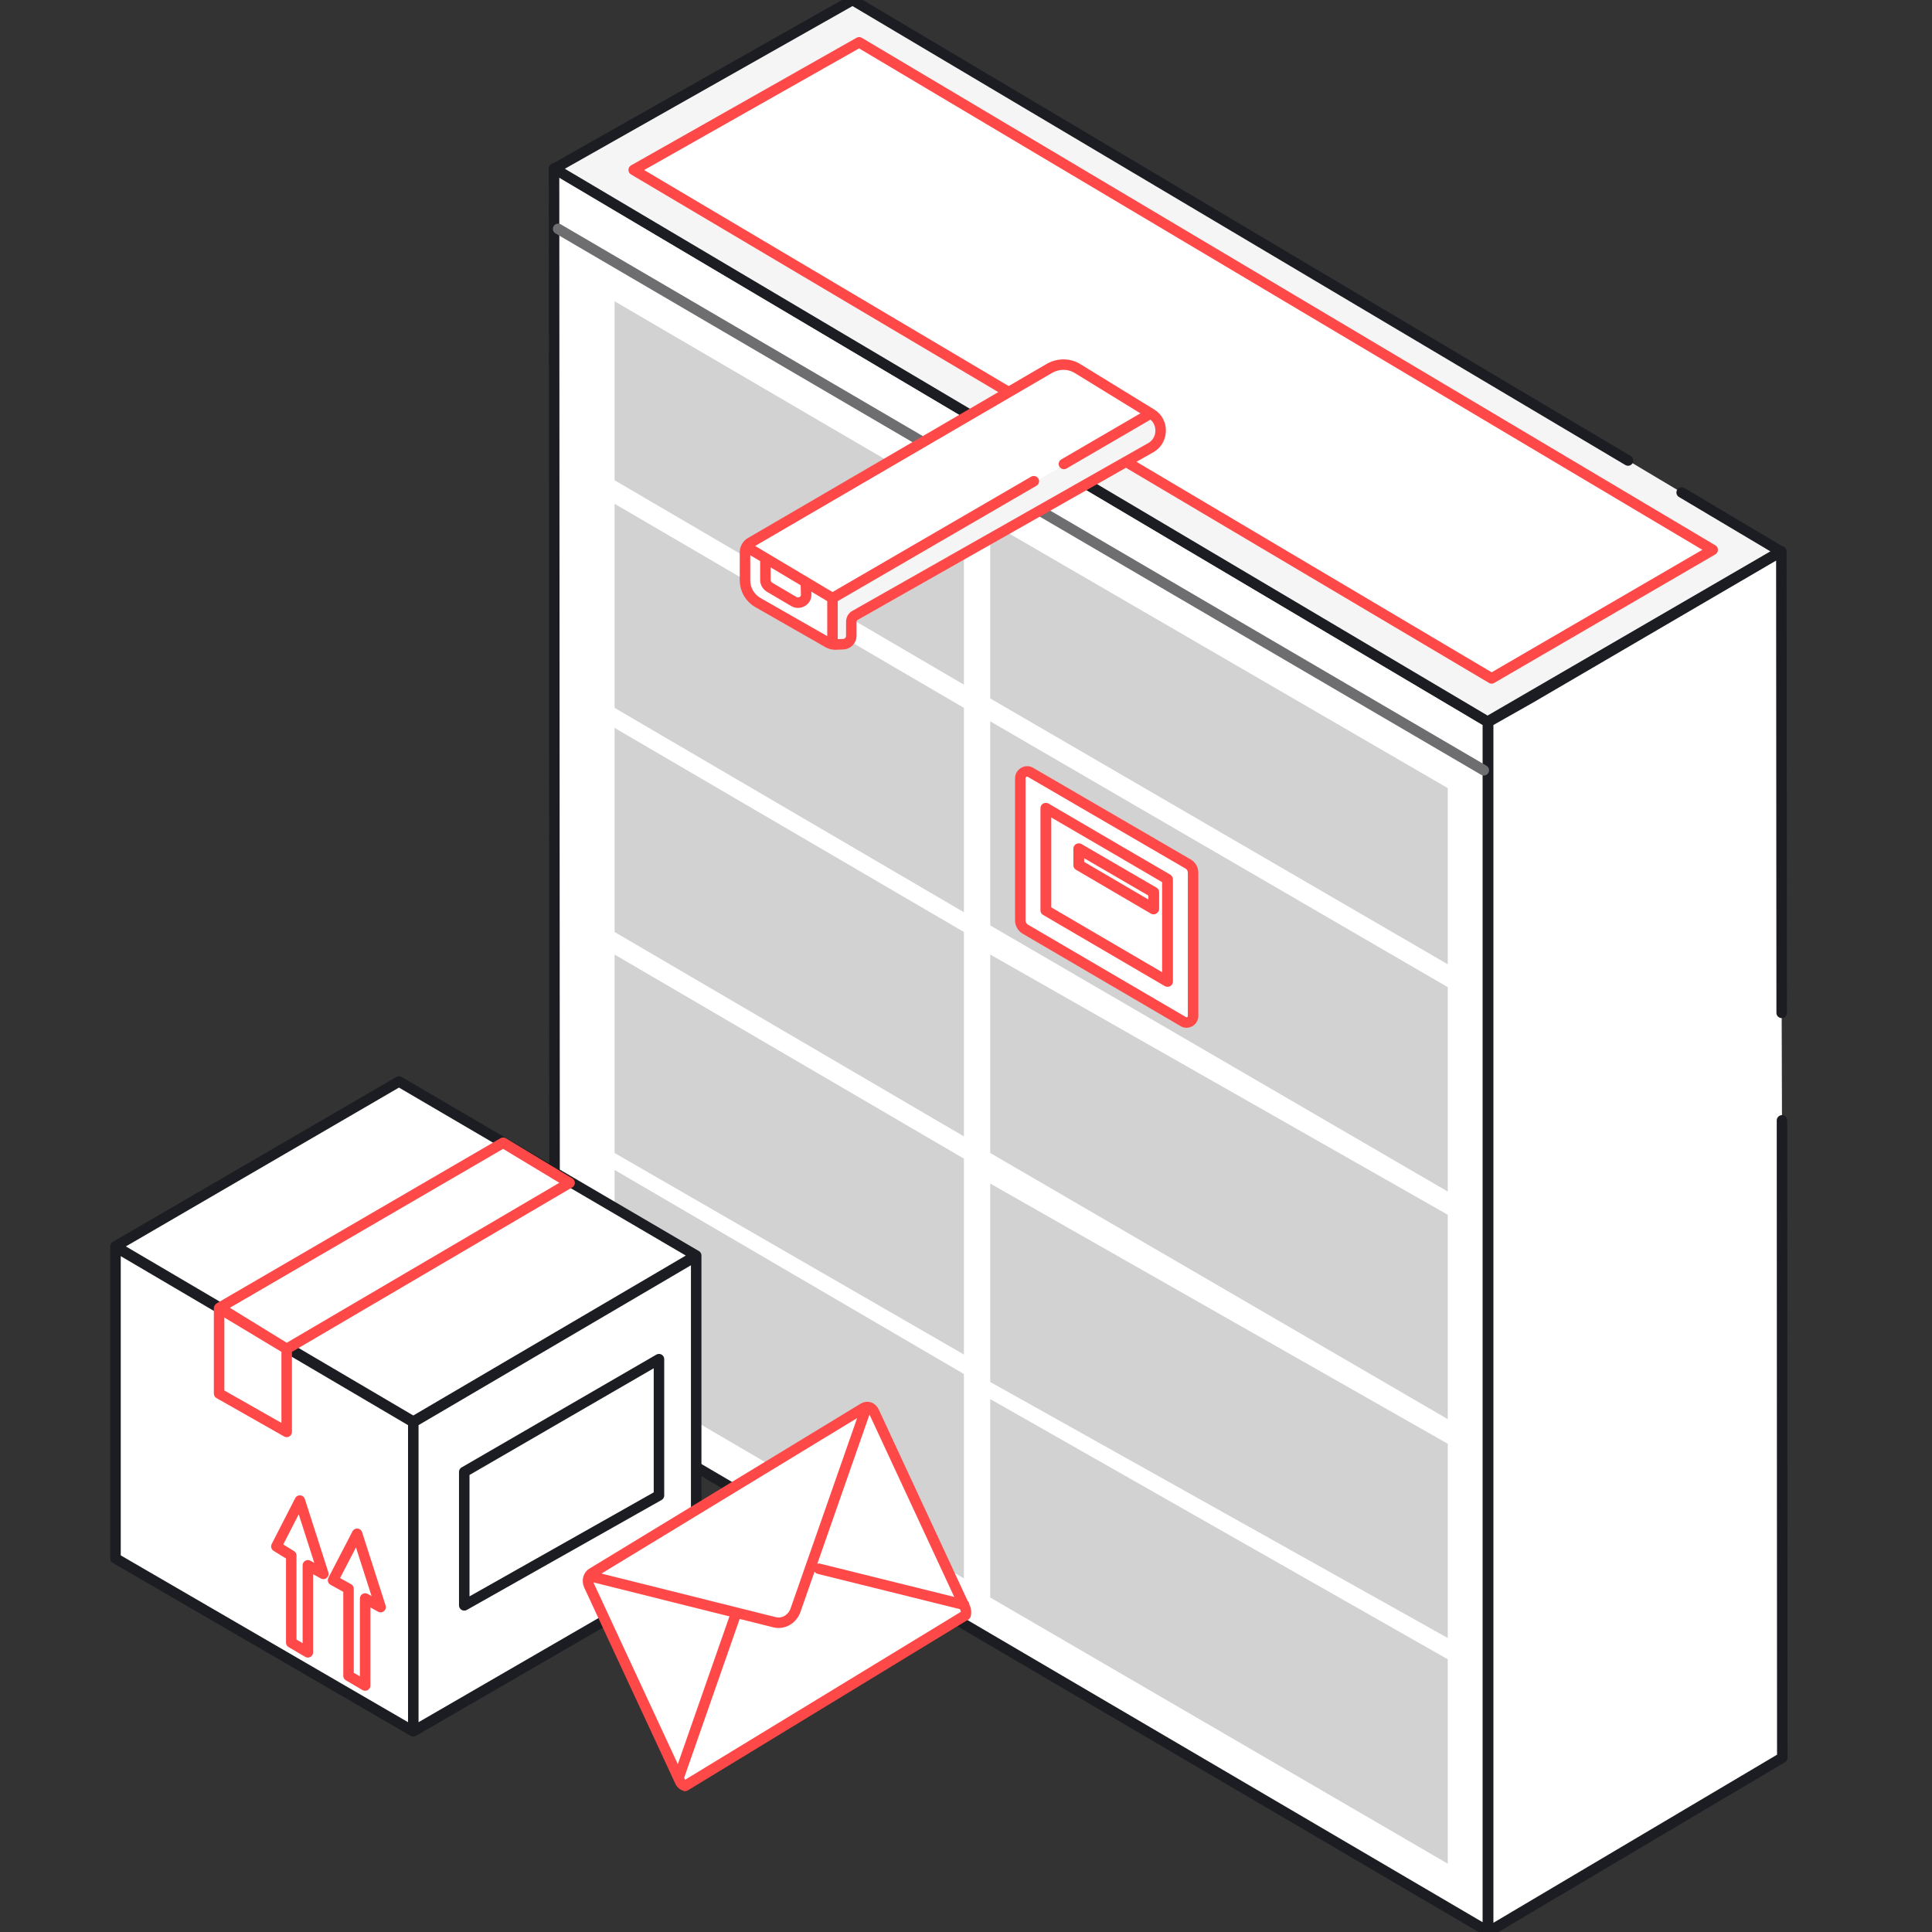
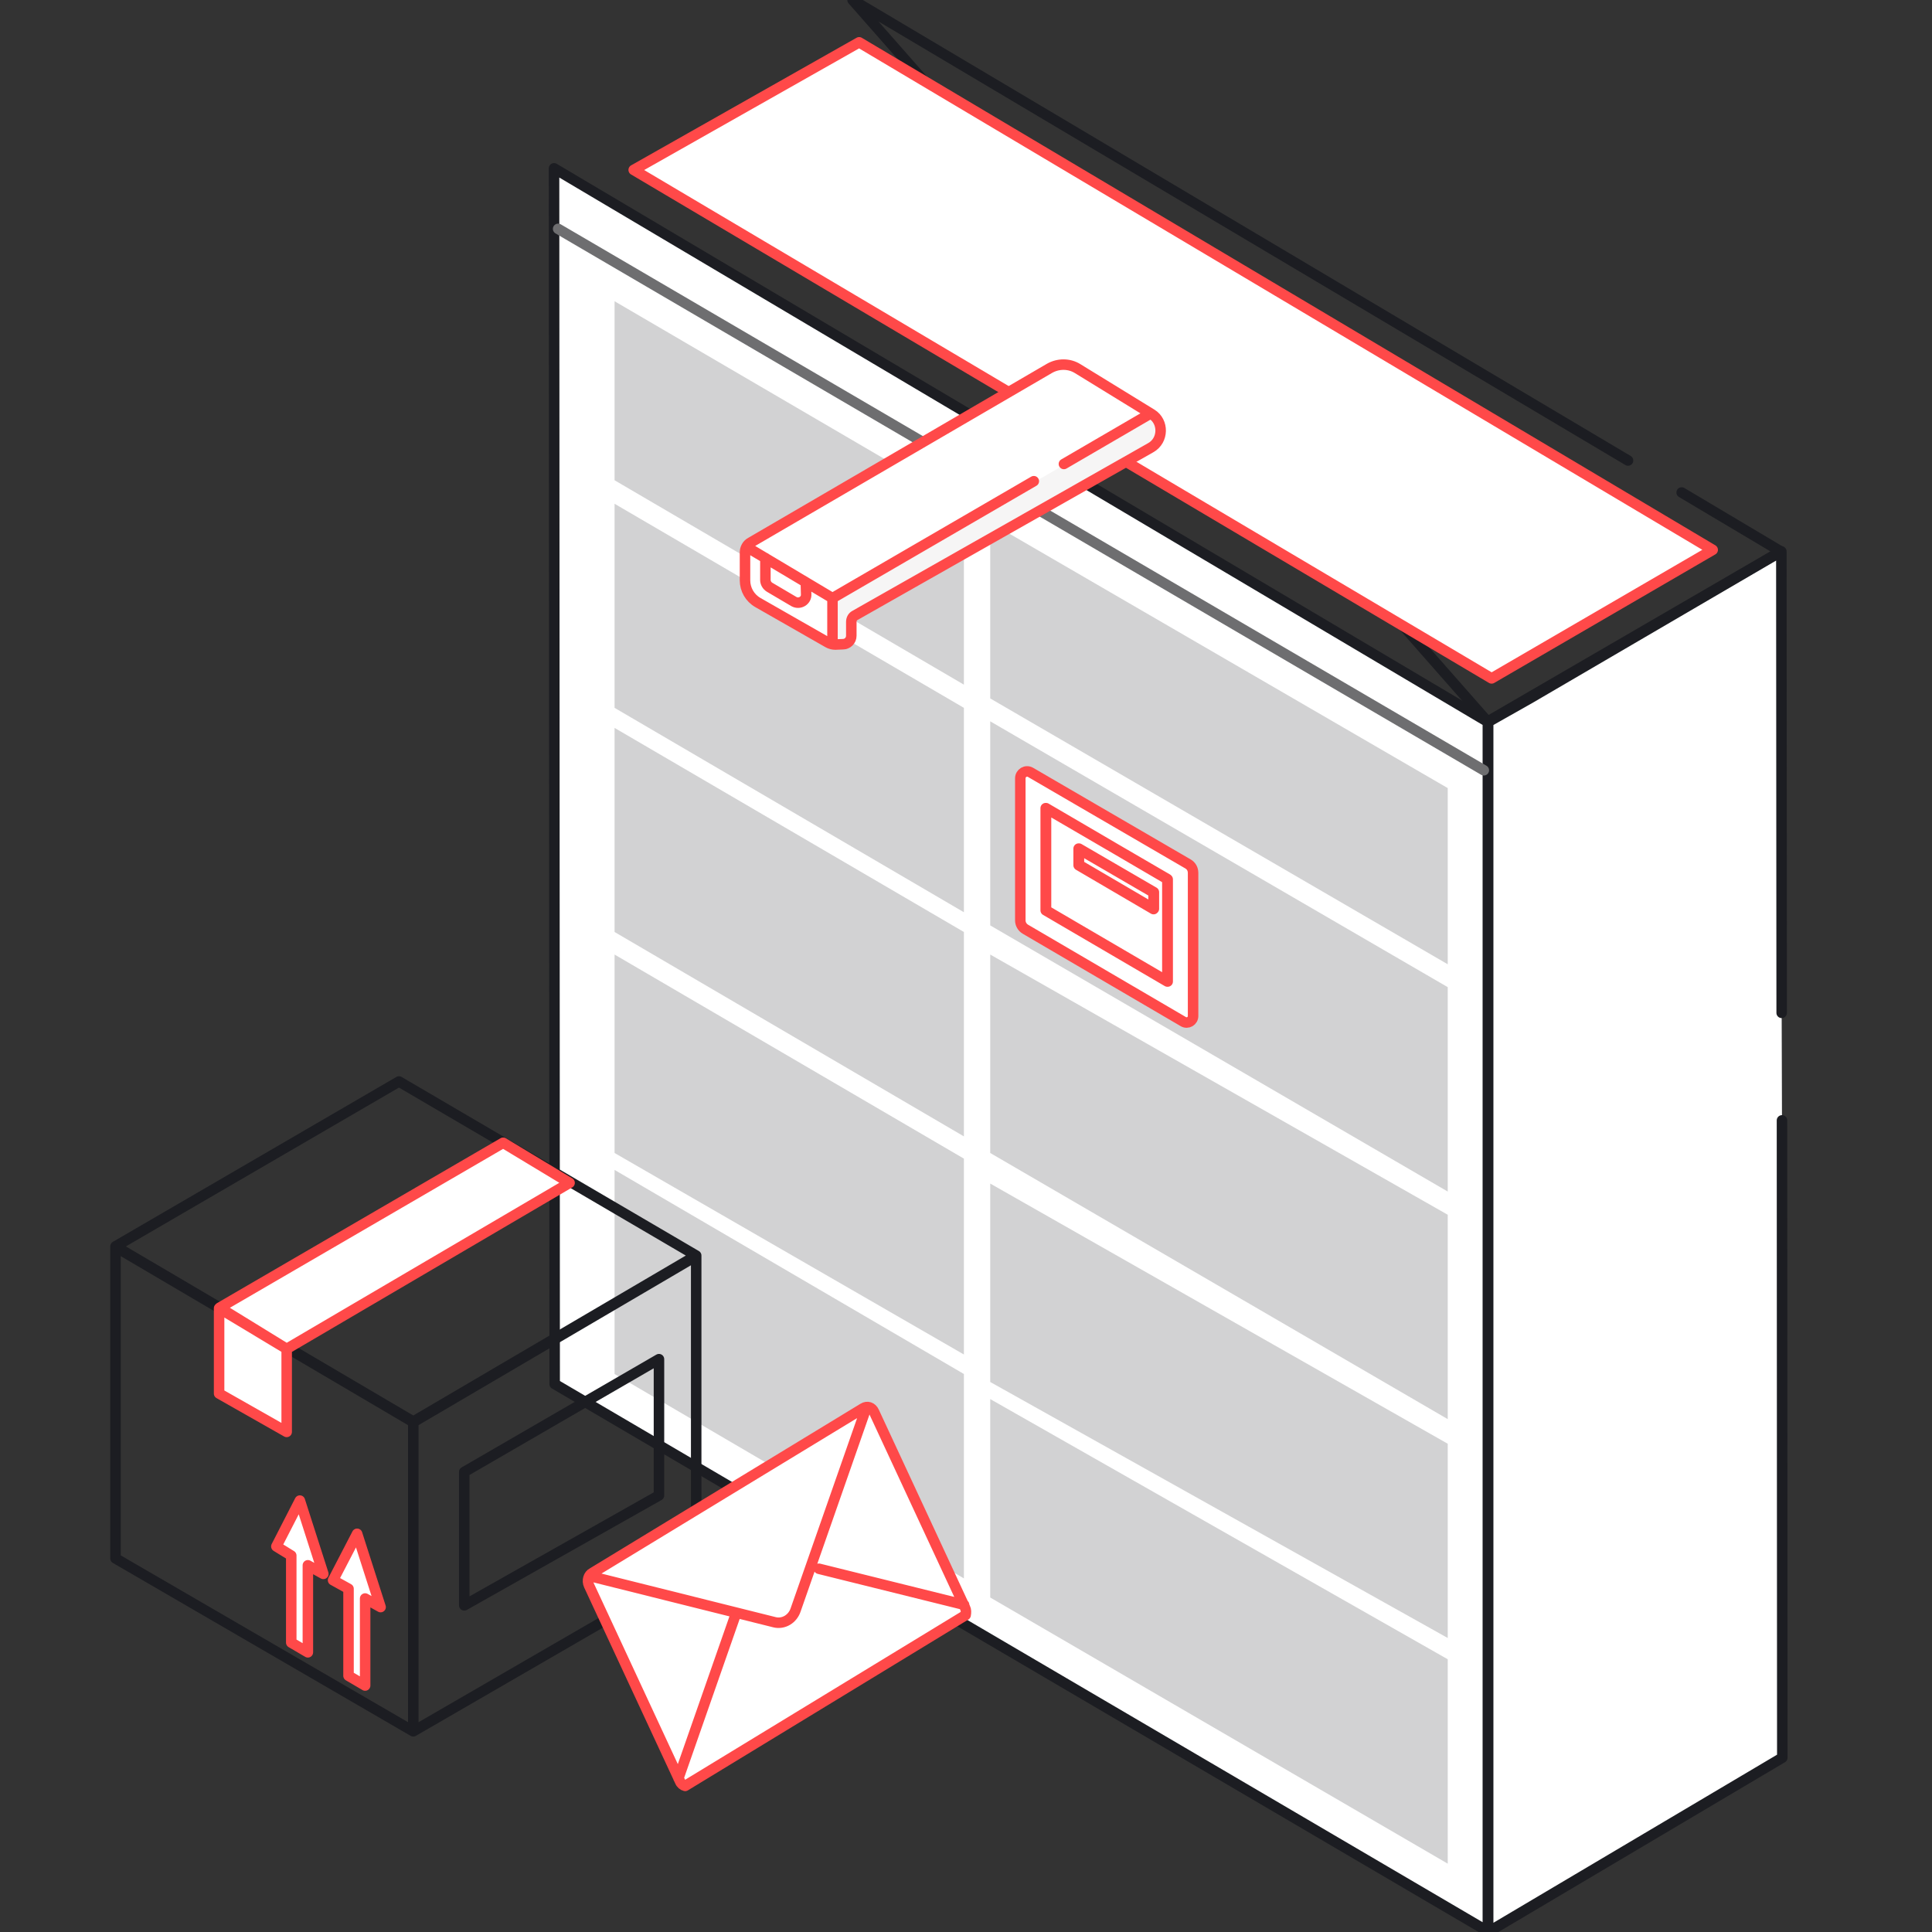
<svg xmlns="http://www.w3.org/2000/svg" width="184" height="184" viewBox="0 0 184 184" fill="none">
  <rect x="0" y="0" width="184" height="184" fill="#333333" stroke="none" />
  <g clip-path="url(#clip0_2724_34330)">
    <path d="M141.7 183.939L52.825 131.811L52.766 16.031L141.7 68.756V183.939ZM169.683 96.462L169.653 52.515L145.792 66.457L141.73 68.756V183.999L169.743 167.399L169.713 106.703" fill="white" />
    <path d="M169.683 96.462L169.653 52.515L145.792 66.457L141.73 68.756V183.999L169.743 167.399L169.713 106.703M141.7 183.939L52.825 131.811L52.766 16.031L141.7 68.756V183.939Z" stroke="#1C1D22" stroke-miterlimit="10" stroke-linecap="round" stroke-linejoin="round" />
-     <path d="M155.051 43.858L81.198 0L52.797 16.062L141.672 68.728L169.595 52.516L160.158 46.903" fill="#F6F5F5" />
-     <path d="M155.051 43.858L81.198 0L52.797 16.062L141.672 68.728L169.595 52.516L160.158 46.903" stroke="#1C1D22" stroke-miterlimit="10" stroke-linecap="round" stroke-linejoin="round" />
+     <path d="M155.051 43.858L81.198 0L141.672 68.728L169.595 52.516L160.158 46.903" stroke="#1C1D22" stroke-miterlimit="10" stroke-linecap="round" stroke-linejoin="round" />
    <path d="M142.059 64.608L163.113 52.367L81.824 4.031L60.352 16.183L142.059 64.608Z" fill="white" stroke="#FF4949" stroke-miterlimit="10" stroke-linecap="round" stroke-linejoin="round" />
    <path d="M137.88 75.057V91.836L94.308 66.518V49.769L137.88 75.057ZM94.308 68.698V88.134L137.88 113.481V94.015L94.308 68.698ZM94.308 133.246V152.144L137.88 177.492V158.026L94.308 133.246ZM58.531 28.691V45.739L91.8 65.205V48.127L58.531 28.691ZM58.531 69.325V88.761L91.8 108.227V88.761L58.531 69.325ZM58.531 90.91V109.809L91.8 129V110.346L58.531 90.91ZM58.531 47.978V67.414L91.8 86.88V67.414L58.531 47.978ZM58.531 111.421V130.857L91.8 150.323V130.857L58.531 111.421Z" fill="#D2D2D3" />
    <path d="M94.308 131.618V112.72L137.88 137.5V156L94.308 131.618Z" fill="#D2D2D3" />
    <path d="M94.308 109.809V90.91L137.88 115.691V135.156L94.308 109.809Z" fill="#D2D2D3" />
    <path d="M53.156 21.797L141.315 73.358" stroke="#6E6E70" stroke-miterlimit="10" stroke-linecap="round" stroke-linejoin="round" />
    <path d="M102.756 80.82V82.372L109.894 86.552V84.97L102.756 80.82ZM102.756 80.82V82.372L109.894 86.552V84.97L102.756 80.82ZM113.149 82.283L98.157 73.565C97.709 73.296 97.172 73.625 97.172 74.132V87.657C97.172 87.985 97.351 88.314 97.65 88.493L112.701 97.3C113.119 97.539 113.627 97.24 113.627 96.763V83.148C113.627 82.76 113.448 82.462 113.149 82.283ZM111.208 93.478L99.621 86.701V76.968L111.208 83.746V93.478ZM109.864 85L102.727 80.85V82.402L109.864 86.582V85ZM99.591 76.968V86.701L111.178 93.478V83.716L99.591 76.968ZM109.864 86.552L102.727 82.372V80.82L109.864 84.97V86.552Z" fill="white" stroke="#FF4949" stroke-miterlimit="10" stroke-linecap="round" stroke-linejoin="round" />
    <path d="M109.6 42.633L81.438 58.606C81.199 58.725 81.08 58.964 81.08 59.233L81.05 60.576C81.05 61.024 80.692 61.383 80.244 61.383H79.527C79.288 61.383 79.049 61.323 78.84 61.203L72.15 57.382C71.703 57.143 71.374 56.755 71.165 56.307C71.135 56.277 71.135 56.247 71.105 56.188L71.016 52.097C71.016 52.068 71.046 52.038 71.046 52.038C71.135 51.859 71.284 51.709 71.464 51.62L99.894 35.05C100.73 34.572 101.775 34.572 102.582 35.08L109.63 39.409C110.854 40.155 110.824 41.947 109.6 42.633Z" fill="white" />
    <path d="M109.451 39.617L79.348 56.933C79.258 58.396 79.407 59.829 79.527 61.292L80.662 61.263L81.229 58.695L107.748 43.618L110.376 42.035L110.496 40.453L109.451 39.617Z" fill="#F6F5F5" />
    <path d="M79.285 56.965L71.222 52.159M79.285 56.965L98.458 45.829M79.285 56.965V61.085M109.478 39.44L101.325 44.187M72.894 53.144V55.234C72.894 55.502 73.044 55.771 73.282 55.92L75.612 57.294C76.15 57.592 76.806 57.204 76.777 56.607L76.747 55.562M109.597 42.635L81.435 58.607C81.197 58.727 81.077 58.966 81.077 59.234V60.548C81.077 60.996 80.719 61.354 80.271 61.354L79.554 61.384C79.315 61.384 79.076 61.324 78.867 61.205L72.177 57.383C71.401 56.935 70.953 56.129 70.953 55.264V52.606C70.953 52.218 71.162 51.83 71.52 51.651L99.951 35.081C100.787 34.603 101.832 34.603 102.639 35.111L109.687 39.44C110.851 40.157 110.822 41.948 109.597 42.635Z" stroke="#FF4949" stroke-miterlimit="10" stroke-linecap="round" stroke-linejoin="round" />
-     <path d="M39.361 135.442V164.886L11 148.419V118.758L39.361 135.442ZM39.361 135.442V164.886L66.304 149.292V119.63L39.361 135.442ZM37.998 103L11 118.703L39.361 135.388L66.304 119.576L37.998 103ZM44.215 140.186V152.891L62.759 142.422V129.445L44.215 140.186Z" fill="white" />
    <path d="M39.361 135.442V164.886M39.361 135.442L11 118.758V148.419L39.361 164.886M39.361 135.442L66.304 119.63V149.292L39.361 164.886M37.998 103L11 118.703L39.361 135.388L66.304 119.576L37.998 103ZM44.215 140.186V152.891L62.759 142.422V129.445L44.215 140.186Z" stroke="#1C1D22" stroke-miterlimit="10" stroke-linecap="round" stroke-linejoin="round" />
    <path d="M27.303 128.465V136.371L20.867 132.718V124.594L27.303 128.465ZM47.919 108.836L20.922 124.539L27.303 128.465L54.246 112.653L47.919 108.836ZM31.721 150.493L33.193 151.311V159.599L34.775 160.526V152.238L36.248 153.056L34.011 146.077L31.721 150.493ZM27.739 148.149V156.436L29.321 157.363V149.076L30.794 149.893L28.557 142.914L26.321 147.276L27.739 148.149Z" fill="white" />
    <path d="M27.303 128.465V136.371L20.867 132.718V124.594L27.303 128.465ZM27.303 128.465L20.922 124.539L47.919 108.836L54.246 112.653L27.303 128.465ZM31.721 150.493L33.193 151.311V159.599L34.775 160.526V152.238L36.248 153.056L34.011 146.077L31.721 150.493ZM27.739 148.149V156.436L29.321 157.363V149.076L30.794 149.893L28.557 142.914L26.321 147.276L27.739 148.149Z" stroke="#FF4949" stroke-miterlimit="10" stroke-linecap="round" stroke-linejoin="round" />
    <path d="M56.379 150.729L64.613 169.251C64.809 169.692 65.299 169.839 65.692 169.594L91.473 153.816C91.817 153.62 91.915 153.179 91.767 152.836L83.043 134.558C82.847 134.166 82.357 134.019 81.965 134.215L56.673 149.7C56.33 149.945 56.232 150.386 56.379 150.729Z" fill="white" />
    <path d="M64.615 169.35L69.958 154.062M77.996 149.406L91.818 152.836M56.136 150.092L73.781 154.503C74.614 154.699 75.496 154.209 75.79 153.277L82.505 134.069M91.965 153.816L65.252 170.085C65.056 170.036 64.86 169.889 64.762 169.644L56.087 150.974C55.89 150.533 56.038 149.994 56.43 149.798L82.211 134.118C82.603 133.873 83.045 134.02 83.241 134.461L91.916 153.13C92.014 153.326 92.014 153.571 91.965 153.816Z" stroke="#FF4949" stroke-miterlimit="10" stroke-linecap="round" stroke-linejoin="round" />
  </g>
  <defs>
    <clipPath id="clip0_2724_34330">
      <rect width="184" height="184" fill="white" />
    </clipPath>
  </defs>
</svg>